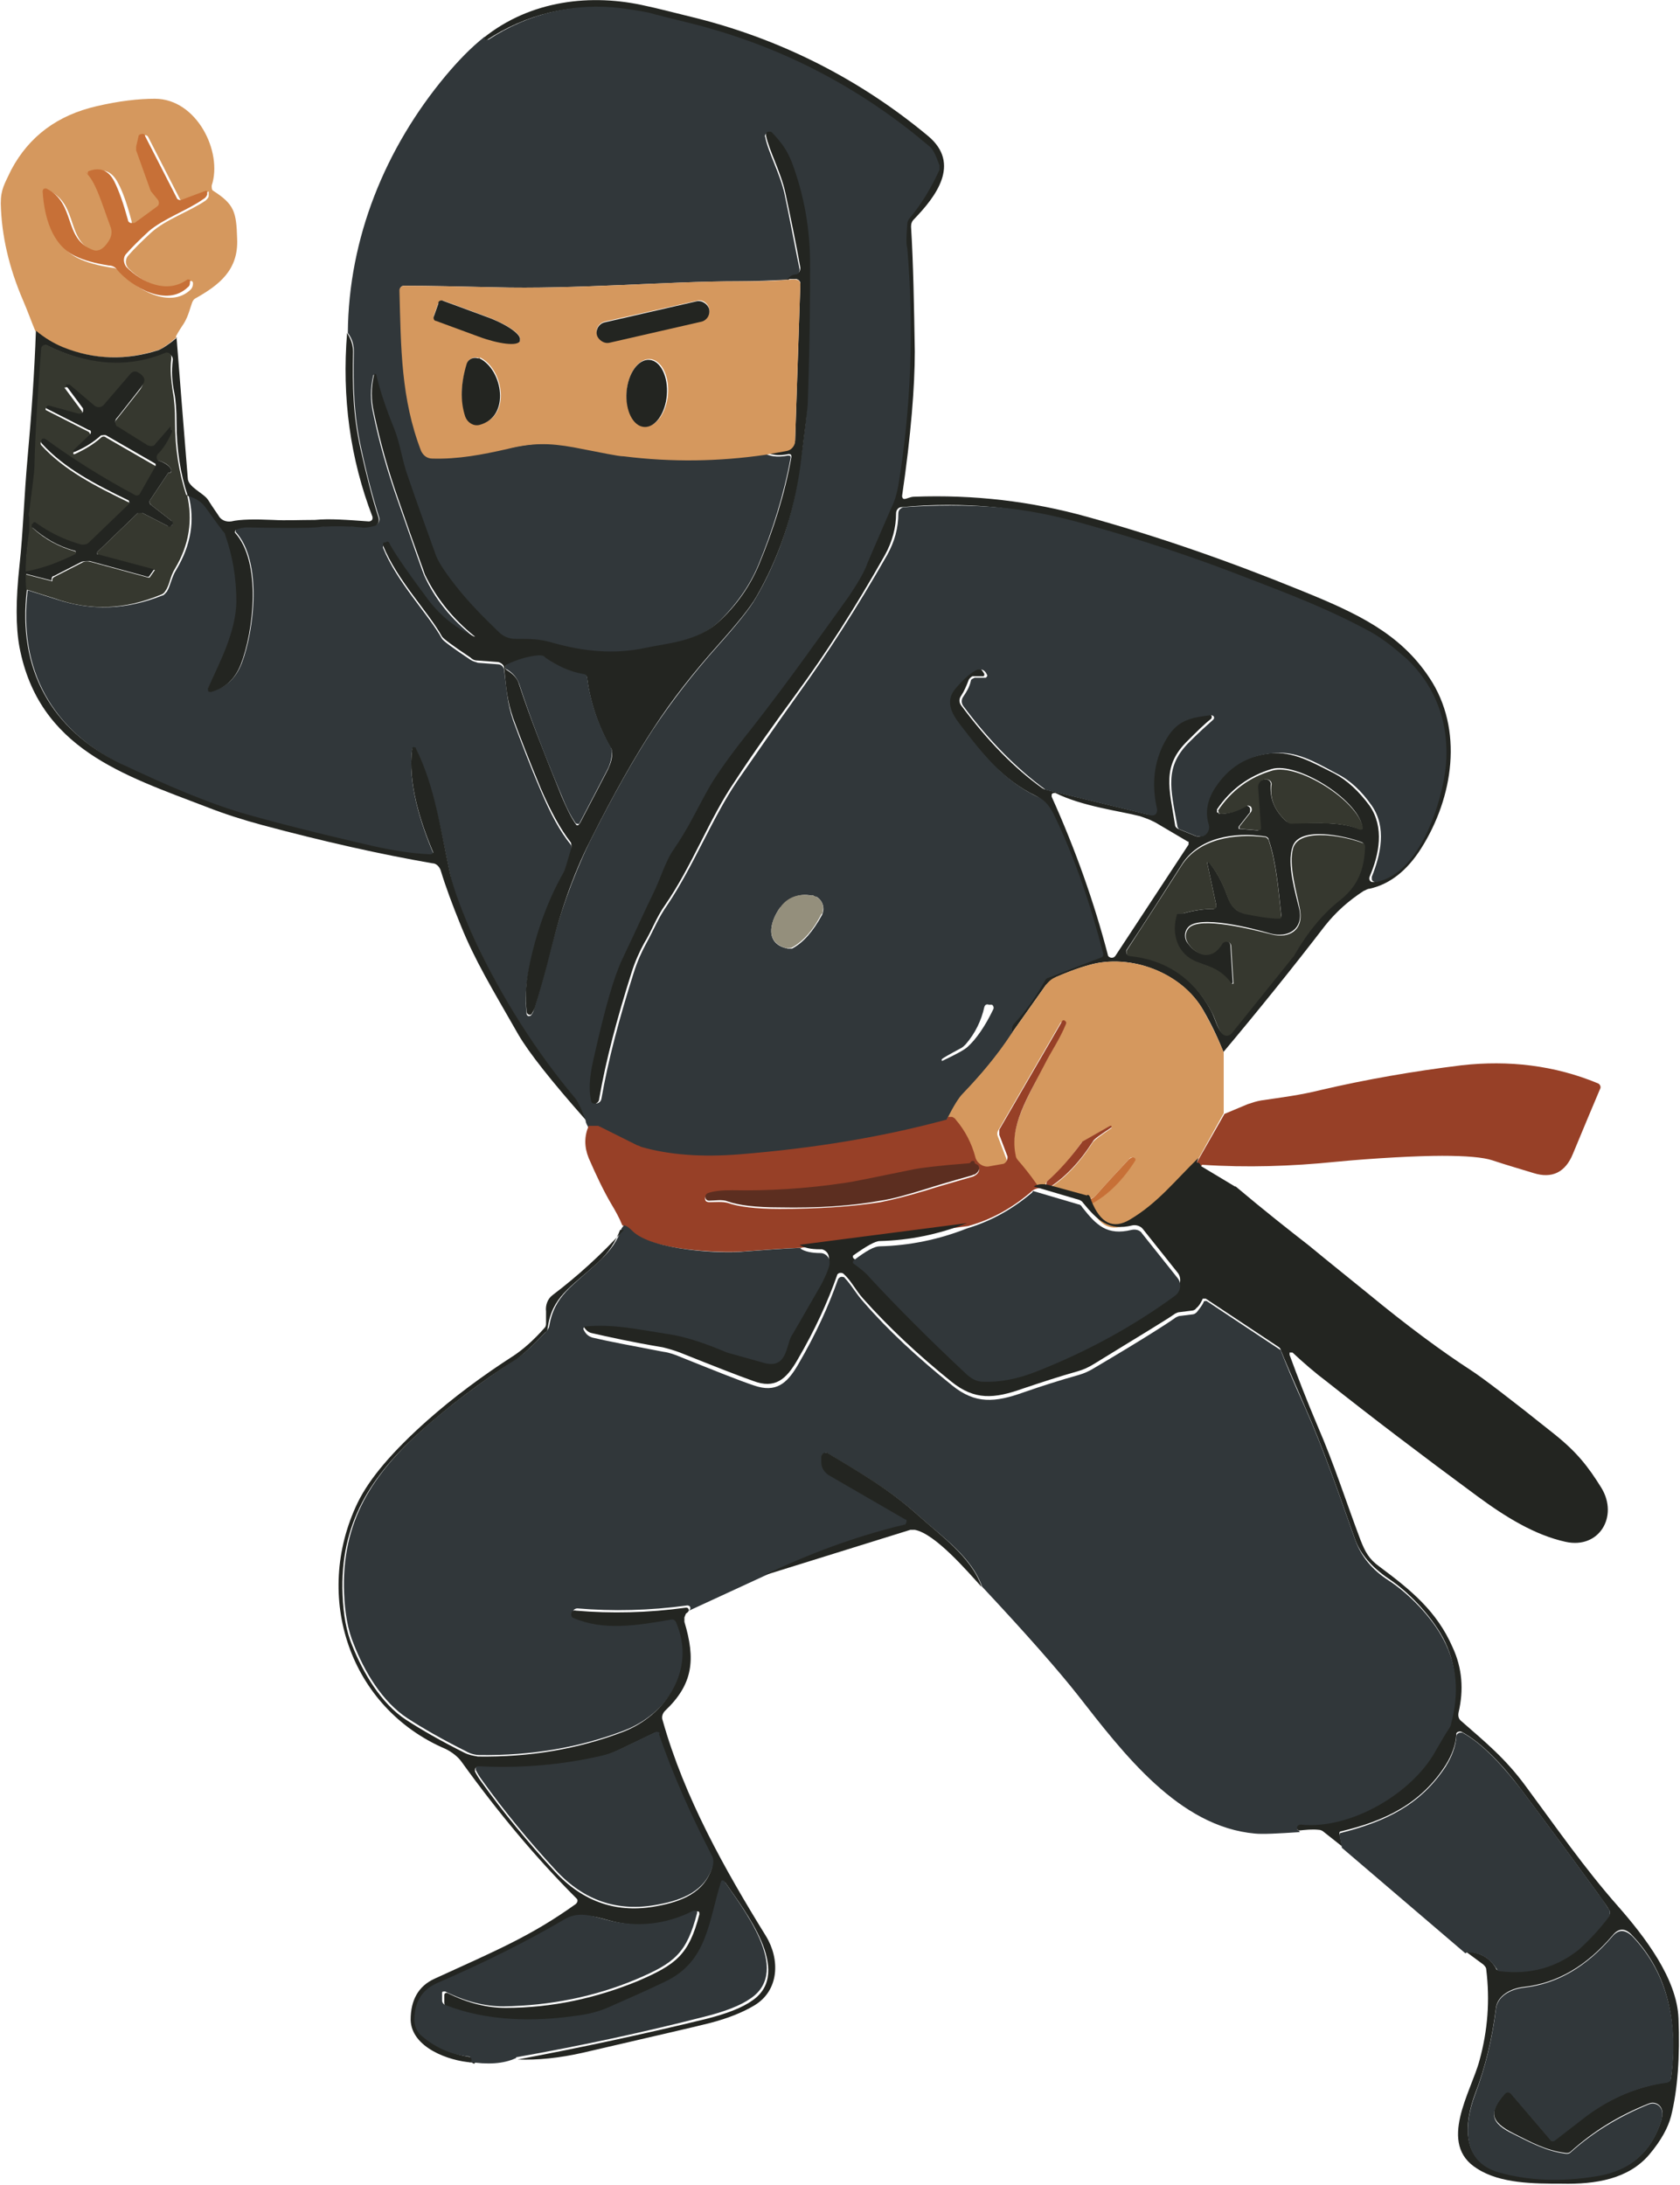
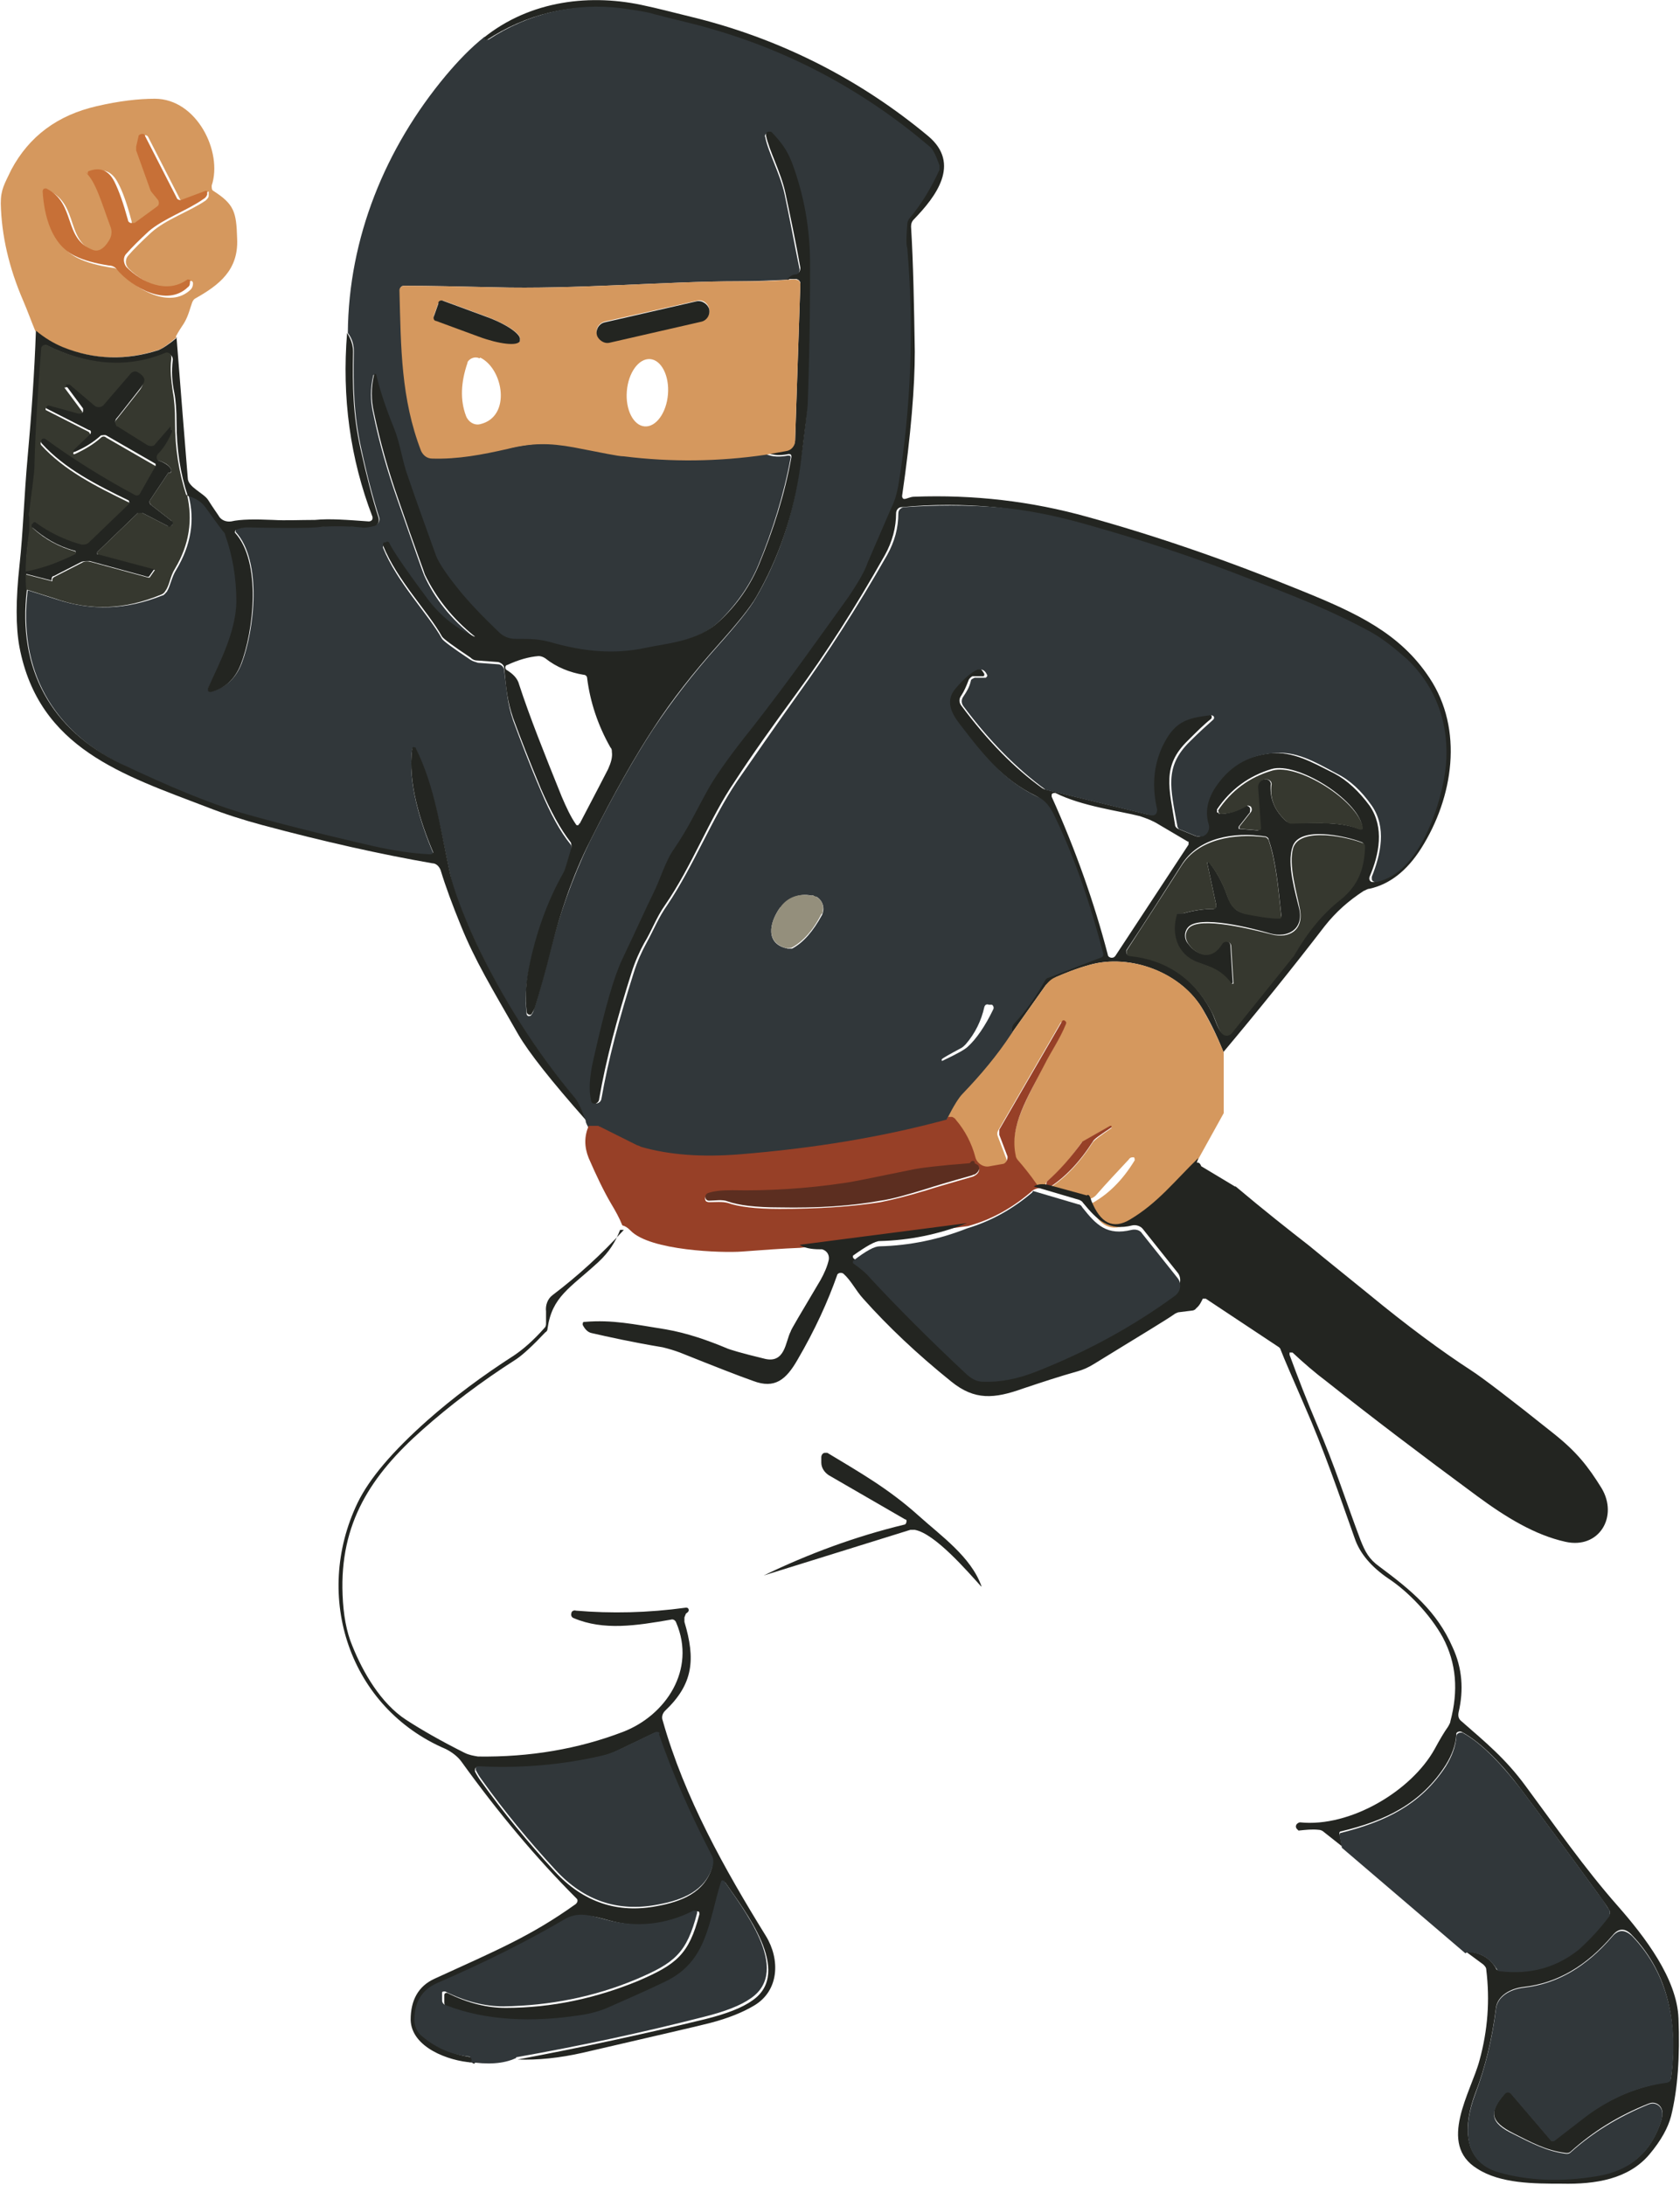
<svg xmlns="http://www.w3.org/2000/svg" id="_レイヤー_1" data-name="レイヤー_1" width="79.2mm" height="103mm" version="1.1" viewBox="0 0 224.4 292.1">
  <defs>
    <style>
      .st0 {
        fill: #974027;
      }

      .st1 {
        fill: #232521;
      }

      .st2 {
        fill: #d5985e;
      }

      .st3 {
        fill: #5c2e20;
      }

      .st4 {
        fill: #c77037;
      }

      .st5 {
        fill: #31373a;
      }

      .st6 {
        fill: #36382f;
      }

      .st7 {
        fill: #948f7c;
      }
    </style>
  </defs>
  <path class="st1" d="M163.5,140.7c-.8-2-1.7-3.9-2.7-5.6-2.9-5.1-9.8-7.7-15.3-6.1-1.8.5-3.2,1.1-4.4,1.6-.5.3-1,.7-1.4,1.1l-4.6,6.5c-.2-.3-.3-.6-.3-.9,0-.3.1-.5.4-.8,1.4-1.5,2.8-3.4,4-5.6.1-.2.3-.4.5-.4l7-2.7c.2,0,.3-.3.3-.5-1.7-6.6-3.9-12.8-6.5-18.4-.6-1.3-1.3-2.1-2.1-2.5-4.5-2.2-7.2-5.6-10.5-9.7-1.1-1.5-2.1-3.1-.7-4.8,1.1-1.3,2.1-2.1,3-2.6.1,0,.3,0,.4,0,.4,0,.6.3.9.8,0,.1,0,.2-.1.3,0,0,0,0,0,0h-1.5c-.2.1-.4.3-.5.5-.3.8-.6,1.5-1,2.1-.3.4-.3.9,0,1.3,3.5,4.7,7.1,8.4,10.9,11.1,0,0,.1,0,.2.1l14,3.4c.4,0,.7-.1.8-.5,0-.1,0-.2,0-.3-.7-3.1-.5-5.9.7-8.4,1.5-3.3,3.1-3.7,6.5-4.2.2,0,.4.1.4.3,0,.1,0,.2-.1.3-.9.7-1.9,1.7-3.1,2.9-3.5,3.4-2.5,6.3-1.7,11.3,0,.2.2.4.4.5l2.2.9c.6.3,1.4,0,1.6-.7.1-.3.1-.6,0-.8-.5-1.6-.2-3.2.8-4.8,1.8-2.8,4.3-4.3,7.7-4.7,3.1-.3,5.6,1.2,8.6,2.7,1.7.9,3.3,2.4,4.7,4.3,2,2.9,1.3,6.5,0,9.5-.1.3,0,.6.3.7,0,0,.2,0,.3,0,5.8-1.1,8.8-10.6,9.3-15.5.6-5.5-1.2-10.5-5.2-14.3-1.6-1.5-3.2-2.8-4.8-3.6-5.3-3-10.1-4.8-16.7-7.3-6.9-2.7-13.9-5-21-7-4.5-1.3-8.6-2-12.3-2.4-4.2-.4-8.4-.4-12.5,0-.4,0-.7.4-.7.8,0,1.9-.5,3.8-1.5,5.6-4,7.1-8,13.3-11.9,18.6-3,4.1-5.8,8-8.2,11.7-3.3,4.8-5.7,11.3-9.3,16.5-1.2,1.7-1.7,3.3-2.8,5.1-.6,1.1-1.2,2.4-1.7,4-1.9,6-3.4,11.6-4.3,16.8,0,.5-.6.8-1.1.7,0,0,0,0,0,0-.1,0-.2-.2-.3-.5-.4-1.9,0-4,.5-6.1,1.4-6.1,2.6-10.4,3.7-12.7,2-4.2,3.3-7.1,4-8.5,1.1-2.4,1.7-4.5,2.9-6.2,2-2.9,3.1-5.6,4.8-8.4,1-1.7,2.9-4.4,5.8-8,5-6.3,8.2-10.9,12.8-17.4,1.2-1.7,2.1-3.2,2.5-4.5.2-.5,1.3-3,3.2-7.4.4-.9.7-1.9.9-2.9,1.7-10.4,2.1-21,1.2-31.7,0-.7,0-1.8,0-3.3,0-.2.1-.4.2-.6,1.7-2,3-4.2,4.1-6.6,0-.2,0-.4,0-.6-.5-1.3-.9-2.2-1.3-2.5-8.6-7.4-18.4-12.6-29.4-15.8-1.9-.6-4.8-1.1-7.4-1.9-.9-.3-2.4-.5-4.4-.8-6.4-.8-12.5.7-17.8,4.2-.1,0-.3,0-.4,0,0,0,0,0,0-.1v-.2C70.8,0,79-.9,86.3.8c1,.2,3.4.8,7,1.7,11.3,2.9,21.7,8.2,30.7,15.7,4.4,3.7,1,8.1-1.9,11.1-.3.3-.4.6-.4,1,.3,4.9.4,10.5.5,16.7,0,4.6-.5,11.1-1.7,19.3,0,.2.1.4.3.4,0,0,0,0,0,0,.3,0,.8-.3,1.3-.3,8-.3,15.7.6,23.2,2.7,9.4,2.6,18.9,5.9,28.7,9.9,7.4,3,13.1,5.7,17,11.6,4.6,6.9,3.2,16-1.1,22.8-1.9,3-4.2,4.8-6.9,5.4-.3,0-.5.2-.8.3-2,1.3-3.7,2.8-5.2,4.7-4.3,5.6-8.9,11.3-13.6,16.9ZM162.9,108.8c1.1,0,2.2-.3,3.4-1,.3-.2.6,0,.7.2.1.2,0,.4,0,.6l-1.5,1.9c0,0,0,.2,0,.3,0,0,0,0,.1,0l2.4.2c.2,0,.3-.1.3-.3,0,0,0,0,0,0l-.4-5.5c0-.5.4-.9.9-1,0,0,0,0,0,0h.4c.3,0,.5.2.6.5,0,0,0,0,0,0-.2,2,.5,3.7,2.1,5.1.2.1.4.2.6.2,4,0,6.8-.1,9.1.8.1,0,.3,0,.4-.2,0,0,0-.1,0-.2-.7-3.6-8.7-8.6-12.1-7.6-3,.9-5.5,2.7-7.3,5.4,0,.1,0,.3,0,.4,0,0,0,0,.1,0ZM158.7,112.5l-3.9-2.3c-.8-.5-1.6-.8-2.5-1.1-2.7-.7-7.7-1.3-11.3-3.1-.2,0-.4,0-.5.2,0,.1,0,.2,0,.3,3.2,7.1,5.7,14.2,7.5,21.1,0,.3.4.5.7.4.1,0,.2-.1.3-.2l9.8-14.9c0-.2,0-.4,0-.4,0,0,0,0,0,0ZM157.5,122.1s0,0,.1,0c.2,0,.3,0,.5,0,1.4-.4,2.7-.6,4-.6.2,0,.4-.2.4-.4,0,0,0,0,0-.1l-1.2-5.6c0,0,0-.1.1-.2,0,0,0,0,.1,0,.9,1.1,1.8,2.6,2.5,4.6.5,1.3,1.1,2.1,2.4,2.3,1.6.3,3.1.6,4.5.6.2,0,.3-.1.3-.3,0,0,0,0,0,0-.4-3.7-.7-7.3-1.7-10.2,0-.2-.3-.4-.5-.4-4.1-.6-8.9.1-11.2,3.9-2.1,3.3-4.5,7.1-7.3,11.3-.1.2,0,.5.1.6,0,0,.1,0,.2,0,4.9.5,8.6,3,11,7.5.5.9.8,2.3,1.4,2.9.4.4.9.4,1.3,0,0,0,0,0,0,0l8.2-10.2c0,0,.1-.2.2-.3,1.8-3.1,3.8-5.5,6.1-7.3,2.5-2,3.2-4.3,3.3-7.1,0-.2-.1-.4-.3-.5-2-.8-8.4-2.3-9.3.6-.8,2.3.4,6.2.9,8.3.6,2.7-1.5,3.9-3.8,3.3-2.4-.7-9.7-2.6-11.1-.8-.5.6-.5,1.5,0,2.1,1.4,1.9,3.3,2,4.5,0,.2-.3.6-.4.9-.2.2.1.3.3.3.5l.3,4.9c0,0,0,.2-.2.2,0,0-.1,0-.1,0-1.4-1.9-2.4-2.1-4.6-2.9-2.8-1-3.7-3.8-2.7-6.5,0,0,0,0,.1,0,0,0,0,0,0,0Z" />
  <path class="st5" d="M135.2,138.2c-1.9,2.8-4.1,5.5-6.5,8-.5.5-1.2,1.6-2.1,3.3,0,.2,0,.4-.3.4-8.5,2.3-17.6,3.8-27.5,4.6-5.1.4-9.5,0-13.2-1-.2,0-.3-.1-.5-.2l-5-2.5s-.1,0-.2,0h-1.3c-.2-.4-.4-.7-.4-1-.5-1.4-1-2.4-1.4-2.9-5.3-6.3-9.8-13.5-13.3-20.9-1.8-3.9-3-6.9-3.4-9-1.4-6.4-2.1-11.5-4.6-16.9,0-.1-.2-.2-.4-.1,0,0-.1.1-.1.2-.6,4.4,1.1,9.8,2.8,13.8,0,.1,0,.3-.1.3,0,0,0,0-.1,0-2.5-.1-5.1-.5-7.7-1.1-7.4-1.7-13.3-3.2-17.8-4.5-4.4-1.3-9.7-3.4-15.9-6.5-9.3-4.5-13.9-12.7-12.6-23.3,1.3.4,2.5.8,3.8,1.2,4.8,1.6,9.4,1.4,14.2-.5.2,0,.4-.3.6-.5.5-.8.6-1.9,1.3-3,1.9-3.2,2.5-6.5,1.6-9.9,1.1.3,2,.8,2.5,1.7.7,1.1,1.5,2.1,2.2,3,.1.2.2.3.3.5,1,2.8,1.5,5.8,1.5,9,0,4-2.1,8-3.8,11.5,0,.2,0,.4.2.5,0,0,.2,0,.2,0,1.9-.5,3.2-1.7,4-3.7,1.7-4.4,2.8-13.7-.8-17.6,0-.1,0-.3,0-.4,0,0,0,0,.1,0,.8-.2,1.3-.3,1.4-.3,4.6,0,7.7,0,9.2,0,1.8-.1,3.8-.1,6.1,0,.4,0,1,0,1.8-.2.5-.1.7-.6.6-1,0,0,0,0,0,0-.8-2.5-1.6-5.5-2.4-9.2-1-4.5-1.1-8.3-1-13,0-.9-.2-1.7-.8-2.5.1-12.7,5-24.7,13.1-34.4,1.6-1.9,3.3-3.7,5.2-5.2v.2c0,.2.2.3.4.2,0,0,0,0,.1,0,5.3-3.5,11.5-5,17.8-4.2,2.1.3,3.5.5,4.4.8,2.6.7,5.4,1.3,7.4,1.9,10.9,3.1,20.7,8.4,29.4,15.8.4.3.8,1.1,1.3,2.5,0,.2,0,.4,0,.6-1.1,2.4-2.4,4.6-4.1,6.6-.1.2-.2.4-.2.6-.1,1.5-.2,2.6,0,3.3.9,10.8.5,21.3-1.2,31.7-.2,1-.4,1.9-.9,2.9-1.9,4.4-3,6.9-3.2,7.4-.4,1.2-1.3,2.7-2.5,4.5-4.6,6.4-7.9,11.1-12.8,17.4-2.9,3.6-4.8,6.3-5.8,8-1.6,2.8-2.8,5.5-4.8,8.4-1.2,1.7-1.7,3.8-2.9,6.2-.7,1.4-2,4.3-4,8.5-1.1,2.3-2.3,6.5-3.7,12.7-.5,2.1-.9,4.2-.5,6.1,0,.3.2.5.3.5.5.1,1-.1,1.1-.6,0,0,0,0,0,0,.9-5.2,2.4-10.8,4.3-16.8.5-1.6,1.1-2.9,1.7-4,1-1.8,1.6-3.4,2.8-5.1,3.5-5.2,6-11.6,9.3-16.5,2.5-3.6,5.2-7.5,8.2-11.7,3.9-5.4,7.9-11.6,11.9-18.6,1-1.8,1.5-3.6,1.5-5.6,0-.4.3-.7.7-.8,4.2-.3,8.4-.3,12.5,0,3.7.3,7.8,1.1,12.3,2.4,7.1,2,14.1,4.3,21,7,6.5,2.5,11.4,4.4,16.7,7.3,1.6.9,3.1,2.1,4.8,3.6,4,3.8,5.7,8.9,5.2,14.3-.5,4.9-3.5,14.4-9.3,15.5-.3,0-.6-.1-.6-.4,0,0,0-.2,0-.3,1.2-3,2-6.6,0-9.5-1.4-2-2.9-3.4-4.7-4.3-3-1.6-5.5-3.1-8.6-2.7-3.4.3-5.9,1.9-7.7,4.7-1,1.6-1.3,3.2-.8,4.8.2.7-.2,1.4-.8,1.6-.3,0-.6,0-.8,0l-2.2-.9c-.2,0-.4-.3-.4-.5-.9-5-1.8-7.9,1.7-11.3,1.2-1.2,2.2-2.1,3.1-2.9.1-.1.2-.3,0-.5,0,0-.2-.1-.3-.1-3.4.4-4.9.9-6.5,4.2-1.2,2.6-1.4,5.4-.7,8.4,0,.4-.1.7-.5.8-.1,0-.2,0-.3,0l-14-3.4c0,0-.2,0-.2-.1-3.7-2.7-7.4-6.4-10.9-11.1-.3-.4-.3-.9,0-1.3.4-.6.8-1.2,1-2.1,0-.2.3-.3.5-.4h1.5c.1-.1.2-.2.2-.3,0,0,0,0,0,0-.2-.5-.5-.8-.9-.8-.2,0-.3,0-.4,0-.9.4-1.9,1.3-3,2.6-1.4,1.7-.4,3.4.7,4.8,3.2,4.2,6,7.6,10.5,9.7.8.4,1.5,1.2,2.1,2.5,2.7,5.6,4.8,11.8,6.5,18.4,0,.2,0,.4-.3.5l-7,2.7c-.2,0-.4.2-.5.4-1.3,2.3-2.6,4.1-4,5.6-.3.3-.4.6-.4.8,0,.3,0,.6.3.9ZM105.2,37.4c-2.2.1-4.4.2-6.6.2-9.4,0-21.9,1.1-32.6.8-4.6-.1-8.6-.2-12.1-.2-.3,0-.5.2-.5.5,0,0,0,0,0,0,.2,7.7.2,14.5,2.9,21.5.2.6.8,1,1.5,1,3.4,0,6.7-.6,10.1-1.3,3.2-.7,5.6-.8,8.8-.2,3.7.7,5.9,1.1,6.7,1.2,6.3.8,12.6.7,18.9-.2.9.4,1.9.4,2.9.2.2,0,.4,0,.4.2,0,0,0,0,0,.1-.9,4.9-2.4,9.7-4.3,14.3-1.2,2.9-3.1,5.5-5.4,7.7-2.9,2.7-7,2.9-9.8,3.5-4.3,1-8.3.5-12.5-.7-1.7-.5-2.8-.4-4.9-.5-.8,0-1.6-.3-2.2-.9-2.2-2.2-4-4.1-5.3-5.6-1.7-2-2.7-3.6-3.1-4.6-1.2-3.1-2.4-6.7-3.8-10.7-.7-2-1-4.3-1.8-6.3-1.1-2.7-1.9-5.1-2.4-7.2,0,0-.1-.2-.2-.1,0,0-.1,0-.1.1-.4,1.7-.4,3.4,0,5.1.8,3.9,1.9,7.7,3.2,11.4,2.3,6.6,3.5,10,3.6,10.2,1.4,3.1,3.6,5.9,6.7,8.3,0,0,0,0,0,.1,0,0,0,0,0,0-2.6-1.2-4.8-3-6.5-5.4-2.8-3.9-4.5-6.3-4.9-7.2,0-.1-.2-.2-.4-.1,0,0,0,0,0,0h-.2c-.2.2-.2.4-.2.6,1.9,4.7,6,8.8,7.9,12.2.2.3,1.4,1.2,3.8,2.8.3.2.7.3,1,.4l2.7.2c.4,0,.8.4.8.8.4,3,.4,4.3,1.2,6.7,1,2.7,2.2,5.9,3.7,9.4,1.3,3.1,2.6,5.5,4,7.2.1.2.2.4.1.7-.6,2-1,3.1-1.1,3.4-2.1,3.9-3.7,8.2-4.6,12.7-.4,2-.5,4-.3,5.8,0,.2.2.4.4.3,0,0,.2,0,.2-.1.2-.2.3-.5.4-.8.5-1.6,1.3-4.4,2.3-8.3,1-4,2.8-9.2,5.1-14,3.1-6.2,6-11.3,8.5-15.1,2.4-3.6,5.3-7.4,8.7-11.2,2.5-2.8,4.2-4.9,5-6.3,2.9-4.9,5-10.9,5.9-17.5.7-4.8,1-7.7,1-8.7.2-8.7.3-14.8.3-18.3,0-4.7-.8-9.3-2.4-13.5-.7-1.8-1.4-2.7-2.7-4.1-.2-.2-.5-.2-.7,0-.1.1-.2.3-.1.4.4,2.1,2,4.9,2.6,7.7.7,3.3,1.3,6.6,2,10,0,.4-.2.8-.6.9,0,0,0,0,0,0-.3,0-.6.2-1,.6ZM104.2,121.3c-1.5,2.1-2,4.9,1,5.5.2,0,.4,0,.6,0,1.5-.8,2.8-2.3,4-4.5.4-.9.1-1.9-.7-2.4-.2,0-.3-.1-.5-.2h-.3c-1.5-.3-3.1.3-4,1.6ZM125.9,141.8c1.9-.9,3-1.5,3.4-1.9,1.1-1,2.3-2.7,3.4-5,.1-.2,0-.5-.2-.6,0,0,0,0-.1,0h-.3c-.3-.1-.5,0-.6.3-.4,1.8-1.2,3.5-2.5,5-.2.2-.4.4-.6.5-1.5.8-2.4,1.3-2.6,1.5,0,0,0,.1,0,.2,0,0,0,0,.1,0Z" />
  <path class="st2" d="M23.5,45.1c-1.2,1-2,1.6-2.5,1.7-4.3,1.4-8.6,1.3-12.8-.4-1.2-.5-2.4-1.2-3.6-2.2-.5-1.2-1-2.6-1.6-4C1.1,35.8.1,31.5,0,27.2c0-1.9.5-2.6,1.4-4.5,2.4-4.5,6.2-7.3,11.4-8.5,3-.7,5.6-1,7.8-1,5.6,0,9.1,7.1,7.6,11.6,0,.3,0,.6.2.7,2.8,1.8,3.1,2.8,3.2,6.4.2,4.2-2.4,6.2-5.6,8-.2.1-.3.3-.4.5-.3.8-.5,1.8-1.1,2.8-.4.6-.8,1.2-1.1,1.8ZM11.7,23.3c1.3,1.2,2.2,4.2,3.4,7.4.2.6.1,1.2-.2,1.7-.7,1.1-1.5,1.5-2.2,1.3-4.1-1.5-2.2-6.2-6.2-8.2-.2,0-.4,0-.5.2,0,0,0,.1,0,.2.2,3.3,1.2,7.1,4.3,8.6,1.2.6,2.7,1,4.6,1.3.4,0,.7.2,1,.5,2.1,2.3,6.7,5.1,9.5,2.4.2-.2.3-.5.3-.8h0c0-.3-.2-.4-.4-.3,0,0,0,0-.1,0-2.7,1.9-6.1.3-8.1-1.7-.5-.5-.5-1.3,0-1.8.7-.8,1.7-1.8,3-3,2-1.8,5.1-2.8,7.3-4.3.2-.2.4-.4.4-.6v-.4c0,0,0-.2,0-.2,0,0,0,0,0,0l-3.2,1.2c-.3.1-.6,0-.7-.3l-4.2-8.2c-.1-.2-.4-.3-.7-.2-.1,0-.2.2-.3.3l-.3,1.3c0,.2,0,.3,0,.5l1.9,5.3c0,0,0,.2.1.2l.9,1.1c.2.3.2.7,0,.9,0,0,0,0,0,0l-3,2.2c-.2.2-.6.1-.8-.1,0,0,0-.1,0-.2-.6-2.3-1.2-4-1.8-5.1-.8-1.6-2-2.1-3.5-1.4-.1,0-.2.2-.1.3,0,0,0,0,0,0Z" />
  <path class="st1" d="M102.2,60.7l2.8-.5c.7-.1,1.2-.7,1.2-1.4l.7-20.9c0-.3-.2-.5-.5-.6-.4,0-.8,0-1.2,0,.3-.4.7-.6,1-.6.4,0,.7-.4.7-.9,0,0,0,0,0,0-.6-3.4-1.3-6.7-2-10-.6-2.8-2.2-5.7-2.6-7.7,0-.3.1-.5.4-.5.2,0,.3,0,.4.1,1.3,1.4,2,2.3,2.7,4.1,1.6,4.3,2.4,8.8,2.4,13.5,0,3.5,0,9.6-.3,18.3,0,1-.4,3.9-1,8.7-.9,6.6-3,12.5-5.9,17.5-.8,1.4-2.5,3.5-5,6.3-3.4,3.8-6.3,7.5-8.7,11.2-2.5,3.8-5.4,8.9-8.5,15.1-2.4,4.7-4.1,10-5.1,14-1,4-1.8,6.7-2.3,8.3-.1.3-.3.6-.4.8-.1.2-.4.2-.6,0,0,0-.1-.2-.1-.3-.2-1.9-.1-3.8.3-5.8.9-4.5,2.4-8.8,4.6-12.7.2-.3.5-1.4,1.1-3.4,0-.2,0-.5-.1-.7-1.4-1.8-2.7-4.2-4-7.2-1.5-3.6-2.7-6.7-3.7-9.4-.8-2.4-.9-3.7-1.2-6.7,0-.4-.4-.7-.8-.8l-2.7-.2c-.4,0-.7-.1-1-.4-2.4-1.6-3.6-2.5-3.8-2.8-1.9-3.4-6-7.5-7.9-12.2,0-.2,0-.4.2-.4h.2c.1-.2.3-.1.4,0,0,0,0,0,0,0,.4.9,2,3.3,4.9,7.2,1.7,2.4,3.9,4.2,6.5,5.4,0,0,0,0,.1,0,0,0,0,0,0,0-3-2.4-5.2-5.2-6.7-8.3,0-.1-1.3-3.5-3.6-10.2-1.3-3.7-2.4-7.6-3.2-11.4-.4-1.7-.4-3.4,0-5.1,0,0,.1-.2.2-.1,0,0,.1,0,.1.1.5,2.1,1.3,4.5,2.4,7.2.8,2,1.1,4.4,1.8,6.3,1.4,4.1,2.7,7.6,3.8,10.7.4,1,1.4,2.5,3.1,4.6,1.3,1.6,3.1,3.5,5.3,5.6.6.6,1.4.9,2.2.9,2.1,0,3.2,0,4.9.5,4.3,1.2,8.3,1.6,12.5.7,2.7-.6,6.9-.8,9.8-3.5,2.4-2.2,4.2-4.8,5.4-7.7,1.9-4.6,3.4-9.3,4.3-14.3,0-.2,0-.4-.3-.4,0,0,0,0-.1,0-1,.2-2,.2-2.9-.2ZM77.4,110.1c2.2-4.2,3.5-6.7,3.8-7.3.4-.9.6-1.6.5-2.3,0-.2,0-.4-.2-.6-1.7-3-2.7-6.1-3.1-9.2,0-.3-.2-.5-.5-.5-1.8-.3-3.6-1-5.1-2.2-.3-.2-.6-.3-.9-.3-1.3.1-2.7.5-4.2,1.2-.2,0-.3.3-.2.5,0,0,0,.1.2.2.8.5,1.4,1.1,1.6,1.9,1.4,4.3,3.4,9.3,5.7,15,.6,1.4,1.2,2.7,1.9,3.7,0,.1.3.2.4,0,0,0,0,0,0-.1Z" />
  <path class="st4" d="M11.7,23.3c-.1-.1-.1-.3,0-.4,0,0,0,0,0,0,1.5-.6,2.7-.2,3.5,1.4.6,1.2,1.2,2.9,1.8,5.1,0,.3.4.5.7.4,0,0,.1,0,.2,0l3-2.2c.3-.2.3-.6.1-.9,0,0,0,0,0,0l-.9-1.1c0,0-.1-.2-.1-.2l-1.9-5.3c0-.1,0-.3,0-.5l.3-1.3c0-.3.3-.4.6-.4.1,0,.3.1.3.3l4.2,8.2c.1.3.4.4.7.3l3.2-1.2c0,0,.2,0,.2.1,0,0,0,0,0,0v.4c-.1.3-.3.5-.5.6-2.1,1.5-5.3,2.6-7.3,4.3-1.3,1.2-2.3,2.2-3,3-.5.5-.4,1.3,0,1.8,2.1,2.1,5.4,3.6,8.1,1.7.1-.1.3,0,.4,0,0,0,0,0,0,.1h0c0,.4,0,.7-.3.9-2.8,2.7-7.5,0-9.5-2.4-.2-.3-.6-.5-1-.5-1.9-.3-3.4-.7-4.6-1.3-3.1-1.5-4.1-5.3-4.3-8.6,0-.2.1-.4.3-.4,0,0,.1,0,.2,0,4,2,2.2,6.7,6.2,8.2.7.3,1.5-.1,2.2-1.3.3-.5.4-1.1.2-1.7-1.2-3.2-2-6.2-3.4-7.4Z" />
  <path class="st2" d="M105.2,37.4c.4,0,.8-.1,1.2,0,.3,0,.5.3.5.6l-.7,20.9c0,.7-.5,1.3-1.2,1.4l-2.8.5c-6.2.9-12.5,1-18.9.2-.8,0-3-.5-6.7-1.2-3.3-.6-5.6-.6-8.8.2-3.5.8-6.7,1.4-10.1,1.3-.7,0-1.2-.4-1.5-1-2.7-7-2.7-13.8-2.9-21.5,0-.3.2-.5.5-.6,0,0,0,0,0,0,3.5,0,7.5.1,12.1.2,10.7.3,23.2-.8,32.6-.8,2.2,0,4.4,0,6.6-.2ZM94.7,41.2c-.2-.7-.9-1.2-1.6-1l-12.4,2.8c-.7.2-1.2.9-1,1.6h0c.2.8.9,1.3,1.6,1.1l12.4-2.8c.7-.2,1.2-.9,1-1.6h0ZM58.5,40.5l-.6,1.7c0,.3,0,.5.3.6l5.7,2.1c2.8,1,5.2,1.3,5.5.7,0,0,0,0,0,0v-.2c.3-.7-1.8-2.1-4.5-3.1l-5.7-2.1c-.3,0-.5,0-.6.3ZM64,47.9c-.6-.3-1.3,0-1.6.5,0,0,0,0,0,.1-.9,2.6-1,5-.2,7.1.3.8,1.1,1.3,1.9,1.1,4.2-1,3.1-7.4,0-8.9ZM86.8,48c-1.5-.1-2.9,1.8-3.1,4.3,0,0,0,0,0,0-.2,2.5.9,4.6,2.4,4.7,1.5.1,2.9-1.8,3.1-4.3,0,0,0,0,0,0,.2-2.5-.9-4.6-2.4-4.7Z" />
  <rect class="st1" x="79.5" y="41.6" width="15.4" height="2.8" rx="1.4" ry="1.4" transform="translate(-7.4 20.6) rotate(-12.9)" />
  <path class="st1" d="M58.5,40.5c0-.3.4-.4.6-.3l5.7,2.1c2.8,1,4.8,2.4,4.6,3.1v.2c-.3.7-2.8.4-5.5-.6h0s-5.7-2.1-5.7-2.1c-.3,0-.4-.4-.3-.6l.6-1.7Z" />
  <path class="st1" d="M23.5,45.1c.5,6.4,1,12.6,1.5,18.8,0,1.2,2.1,2,2.7,2.9.7,1.1,1.2,1.8,1.4,2.1.3.6,1,.9,1.7.8,1.3-.3,3.2-.3,5.6-.2,1.7.1,3.5,0,5.6,0,2-.2,4.4,0,7.2.2.3,0,.5-.2.5-.4,0,0,0-.1,0-.2-3-7.8-4.1-16-3.4-24.6.5.8.8,1.6.8,2.5-.1,4.7,0,8.5,1,13,.8,3.6,1.6,6.7,2.4,9.2.1.5,0,.9-.5,1.1,0,0,0,0,0,0-.8.2-1.4.3-1.8.2-2.2-.2-4.3-.2-6.1,0-1.5.1-4.6.1-9.2,0-.1,0-.6,0-1.4.3-.1,0-.2.2-.2.3,0,0,0,0,0,.1,3.6,3.9,2.5,13.2.8,17.6-.8,2-2.1,3.2-4,3.7-.2,0-.4,0-.4-.3,0,0,0-.2,0-.2,1.6-3.5,3.7-7.5,3.8-11.5,0-3.2-.5-6.2-1.5-9,0-.2-.2-.4-.3-.5-.7-.9-1.4-1.9-2.2-3-.6-.9-1.4-1.4-2.5-1.7-1-3-1.5-6.3-1.5-9.8,0-1.6-.1-3-.3-4-.3-1.4-.4-2.9-.2-4.4,0-.4-.2-.7-.6-.8-.1,0-.2,0-.4,0-5.3,2.2-10.7,1.4-15.8-1.1-.2-.1-.5,0-.7.2,0,0,0,.1,0,.2-.5,6.3-.8,11.6-.9,15.7,0,.9-.3,2.9-.7,6.1,0,.2,0,.5,0,.7v1.2c.1.2.1.5,0,.7-.5,2.6-.6,5.2-.4,7.8-1.3,10.7,3.3,18.8,12.6,23.3,6.3,3,11.6,5.2,15.9,6.5,4.5,1.3,10.4,2.8,17.8,4.5,2.7.6,5.2,1,7.7,1.1.1,0,.2-.1.3-.2,0,0,0,0,0-.1-1.7-4-3.4-9.3-2.8-13.8,0-.2.2-.3.3-.2,0,0,.2,0,.2.1,2.6,5.4,3.2,10.5,4.6,16.9.5,2.1,1.6,5.1,3.4,9,3.5,7.4,8,14.6,13.3,20.9.4.5.9,1.5,1.4,2.9-4.6-5.2-7.6-9-9-11.4-3.6-6.3-5.8-9.9-7.7-14.6-1.1-2.7-2-5.1-2.7-7.4-.2-.5-.6-.9-1.1-.9-6.9-1.2-14.5-2.9-22.7-5.1-2.6-.7-5.1-1.5-7.4-2.4-11.2-4.3-22.5-7.8-25.1-21.4-.5-2.7-.5-6.3,0-10.9.5-4.5.6-9.1,1.1-14.6.5-5.5.9-11.1,1.1-16.8,1.2,1,2.4,1.7,3.6,2.2,4.2,1.7,8.5,1.8,12.8.4.5-.2,1.3-.7,2.5-1.7Z" />
  <path class="st6" d="M24.9,66.1c.8,3.4.3,6.7-1.6,9.9-.7,1.1-.7,2.2-1.3,3-.1.2-.3.4-.6.5-4.8,2-9.4,2.2-14.2.5-1.3-.4-2.5-.8-3.8-1.2-.2-2.6,0-5.2.4-7.8,0-.2,0-.5,0-.7v-1.2c-.1-.2-.1-.5,0-.7.4-3.2.7-5.2.7-6.1.1-4.1.4-9.4.9-15.7,0-.3.3-.5.5-.5,0,0,.1,0,.2,0,5,2.5,10.5,3.3,15.8,1.1.4-.2.8,0,.9.4,0,.1,0,.2,0,.4-.2,1.5,0,2.9.2,4.4.2,1,.3,2.4.3,4,0,3.5.5,6.7,1.5,9.8ZM22.7,57.5l-2,2.3c-.3.3-.8.4-1.1.2l-4-2.5c-.4-.2-.5-.7-.3-1.1,0,0,0,0,0-.1.1-.1,1.1-1.4,3-3.8.5-.6.7-1,.7-1.3,0-.4-.3-.8-1-1.1-.3-.1-.6,0-.8.2l-3.7,4.3c-.3.3-.8.4-1.2,0l-3.3-2.8c0,0-.2-.1-.3,0h-.2s0,0,0,0c0,0,0,0,0,0l2.3,3.1c.2.2.1.5-.1.7-.1,0-.3.1-.4,0l-4-1.1c-.1,0-.2,0-.3.1,0,0,0,0,0,0v.2c0,0,0,0,0,0l5.7,2.9c.2.1.3.4.2.6,0,0,0,0,0,.1l-2.2,2.1c0,0,0,.2,0,.2,0,0,.1,0,.2,0,1.3-.6,2.5-1.3,3.5-2.2.2-.2.5-.2.7,0l6.6,3.8c.1,0,.1.2,0,.3l-2.1,3.7c-.1.2-.4.3-.6.2-4.3-2.3-8.3-4.8-12-7.5-.2-.1-.4,0-.6,0-.1.2-.1.4,0,.5,3.1,3.4,7.3,5.5,11.6,7.6.2,0,.2.3.2.5,0,0,0,0,0,0l-5.3,5.1c-.3.3-.6.4-1,.3-2.2-.6-4.3-1.6-6.2-3,0,0-.2,0-.3,0h-.1c-.1.3-.1.5,0,.6,1.6,1.5,3.5,2.5,5.6,3.1.1,0,.2.2.2.3,0,0,0,.1-.1.2-2.1,1.2-4.3,2-6.6,2.3,0,0-.2,0-.1.2,0,0,0,.1.1.1l3.5.9s0,0,0,0c0,0,0,0,0,0,0-.1,0-.2,0-.2,0-.2.1-.3.3-.4l3.7-1.9c.3-.2.7-.2,1.1-.1l7.7,2.1c0,0,.2,0,.2,0l.7-1s0,0,0,0c0,0,0,0,0,0l-7.5-2c-.1,0-.2-.2-.2-.3,0,0,0,0,0-.1l5.4-5.2c.2-.2.4-.2.7,0l3.3,1.7c.2.1.5,0,.6-.1s0-.5-.1-.6h0l-2.7-2.1c-.2-.2-.3-.5-.1-.7l2.4-3.6s0,0,0,0c0,0,.1,0,.2,0,.2,0,.2-.2.2-.4-.2-.5-.7-.9-1.6-1.2-.3,0-.5-.4-.4-.7,0,0,0-.2.1-.2.8-.8,1.4-1.7,1.9-3,0,0,0-.2,0-.2,0,0-.1,0-.2,0Z" />
-   <path class="st1" d="M64,47.9c3.1,1.5,4.2,7.8,0,8.9-.8.2-1.6-.3-1.9-1.1-.7-2.1-.6-4.5.2-7.1.2-.6.9-.9,1.5-.7,0,0,0,0,.1,0Z" />
-   <ellipse class="st1" cx="86.4" cy="52.5" rx="4.5" ry="2.7" transform="translate(27.1 134.5) rotate(-85.4)" />
  <path class="st1" d="M22.7,57.5c0,0,.2,0,.2,0,0,0,0,.1,0,.2-.5,1.2-1.1,2.2-1.9,3-.2.2-.2.6,0,.8,0,0,.1.1.2.1.8.3,1.4.7,1.6,1.2,0,.2,0,.3-.2.4,0,0,0,0-.2,0,0,0,0,0,0,0l-2.4,3.6c-.2.2-.1.6.1.7l2.7,2.1c.2.1.3.4.1.6s-.4.3-.6.1h0l-3.3-1.7c-.2-.1-.5,0-.7,0l-5.4,5.2c0,0,0,.2,0,.3,0,0,0,0,.1,0l7.5,2s0,0,0,0c0,0,0,0,0,0l-.7,1c0,0-.1,0-.2,0l-7.7-2.1c-.4,0-.8,0-1.1.1l-3.7,1.9c-.2,0-.3.2-.3.4,0,0,0,0,0,.2,0,0,0,0,0,0,0,0,0,0,0,0l-3.5-.9c0,0-.1-.1-.1-.2,0,0,0-.1.1-.1,2.2-.4,4.4-1.2,6.6-2.3.1,0,.2-.2.1-.4,0,0,0-.1-.2-.1-2.2-.6-4-1.7-5.6-3.1-.1-.1-.1-.3,0-.5h.1c0-.2.2-.2.3-.2,1.9,1.4,4,2.4,6.2,3,.4,0,.7,0,1-.3l5.3-5.1c.1-.1.1-.4,0-.5,0,0,0,0,0,0-4.3-2.1-8.5-4.2-11.6-7.6-.2-.2-.1-.4,0-.6.1-.1.4-.1.5,0,3.7,2.7,7.7,5.2,12,7.5.2.1.5,0,.6-.2l2.1-3.7c0-.1,0-.2,0-.3l-6.6-3.8c-.2-.1-.5,0-.7,0-1,.9-2.1,1.6-3.5,2.2,0,0-.2,0-.2,0,0,0,0-.1,0-.2l2.2-2.1c.2-.2.2-.5,0-.6,0,0,0,0-.1,0l-5.7-2.9s0,0,0,0v-.2c0-.1.2-.2.3-.2,0,0,0,0,0,0l4,1.1c.3,0,.5,0,.6-.3,0-.1,0-.3,0-.4l-2.3-3.1s0,0,0-.1c0,0,0,0,0,0h.2c.1,0,.2,0,.3,0l3.3,2.8c.3.3.9.3,1.2,0l3.7-4.3c.2-.2.5-.3.8-.2.6.3,1,.7,1,1.1,0,.3-.2.7-.7,1.3-1.9,2.4-2.8,3.6-3,3.8-.3.3-.2.8,0,1.1,0,0,0,0,.1,0l4,2.5c.4.2.9.2,1.1-.2l2-2.3Z" />
-   <path class="st5" d="M76.9,110.1c-.7-1-1.3-2.2-1.9-3.7-2.4-5.7-4.3-10.7-5.7-15-.3-.8-.8-1.4-1.6-1.9-.2,0-.3-.3-.2-.5,0,0,.1-.1.2-.2,1.5-.7,2.9-1.1,4.2-1.2.3,0,.7,0,.9.3,1.6,1.1,3.3,1.9,5.1,2.2.3,0,.5.3.5.5.4,3.1,1.4,6.2,3.1,9.2.1.2.2.4.2.6,0,.7-.1,1.4-.5,2.3-.3.6-1.6,3.1-3.8,7.3,0,.1-.2.2-.4.1,0,0,0,0-.1,0Z" />
  <path class="st6" d="M162.7,108.4c1.8-2.7,4.2-4.5,7.3-5.4,3.4-1,11.4,4,12.1,7.6,0,.2,0,.3-.2.3,0,0-.1,0-.2,0-2.3-1-5.1-.9-9.1-.8-.2,0-.4,0-.6-.2-1.6-1.4-2.4-3-2.1-5.1,0-.3-.2-.5-.5-.6,0,0,0,0,0,0h-.4c-.5,0-.9.5-.9,1,0,0,0,0,0,0l.4,5.5c0,.2-.1.3-.3.3,0,0,0,0,0,0l-2.4-.2c-.1,0-.2,0-.2-.2,0,0,0,0,0-.1l1.5-1.9c.2-.2.2-.6,0-.8-.2-.1-.4-.2-.6,0-1.2.7-2.3,1-3.4,1-.2,0-.3-.1-.3-.3,0,0,0-.1,0-.1Z" />
  <path class="st6" d="M157.3,122.1c-.9,2.7,0,5.5,2.7,6.5,2.2.8,3.2,1.1,4.6,2.9,0,0,.2,0,.2,0,0,0,0,0,0-.1l-.3-4.9c0-.4-.3-.6-.7-.6-.2,0-.4.1-.5.3-1.2,2-3.1,1.9-4.5,0-.5-.7-.5-1.5,0-2.1,1.4-1.7,8.7.2,11.1.8,2.3.6,4.3-.5,3.8-3.3-.4-2.2-1.6-6-.9-8.3,1-2.8,7.3-1.4,9.3-.6.2,0,.3.3.3.5-.1,2.8-.8,5.1-3.3,7.1-2.3,1.8-4.3,4.2-6.1,7.3,0,0-.1.2-.2.3l-8.2,10.2c-.3.4-.9.5-1.3.1,0,0,0,0,0,0-.6-.6-.9-2-1.4-2.9-2.4-4.5-6.1-7-11-7.5-.2,0-.4-.2-.4-.5,0,0,0-.1,0-.2,2.8-4.3,5.2-8,7.3-11.3,2.3-3.7,7.2-4.4,11.2-3.9.2,0,.4.2.5.4,1,2.9,1.3,6.5,1.7,10.2,0,.2,0,.3-.3.3,0,0,0,0,0,0-1.4,0-2.9-.3-4.5-.6-1.3-.3-2-1.1-2.4-2.3-.7-2-1.6-3.6-2.5-4.6,0,0-.1,0-.2,0,0,0,0,0,0,.1l1.2,5.6c0,.2,0,.5-.3.5,0,0,0,0-.1,0-1.3,0-2.7.2-4,.6-.2,0-.3,0-.5,0,0,0,0,0-.1,0,0,0-.1,0-.2,0,0,0,0,0,0,0Z" />
  <path class="st7" d="M105.2,126.8c-3-.7-2.5-3.4-1-5.5.9-1.3,2.4-1.9,4-1.6h.3c1,.2,1.6,1.1,1.4,2,0,.2,0,.4-.2.5-1.1,2.2-2.5,3.7-4,4.5-.2,0-.4.1-.6,0Z" />
  <path class="st2" d="M163.5,140.7v8.1s-3.6,6.5-3.6,6.5c-3.1,3-5.4,6-9.1,8.2-2.2,1.3-4,.5-5.2-2.5,2.3-1.2,4.3-3.1,6-5.9,0-.1,0-.3-.1-.4,0,0,0,0-.1,0-.2,0-.4,0-.6.3-1.5,1.6-3,3.2-4.4,4.8-.3.3-.7.5-1.4.6l-5.1-1.4c2.3-1.4,4.3-3.5,6.1-6.3.2-.3,1-.9,2.5-1.9,0,0,0,0,0,0v-.2c-.1,0-.2-.1-.3,0,0,0,0,0,0,0l-3.7,2.1s0,0,0,0c-1.5,2.2-3,3.9-4.7,5.3,0,0-.1.2-.1.3,0,.1,0,.2-.2.3-.5.2-.8,0-1.1-.2-1-1.3-1.8-2.4-2.5-3.2-.2-.2-.3-.4-.3-.6-.8-4,1.7-7.8,3.8-12.1.9-1.8,2.1-3.5,2.9-5.5,0-.2,0-.3-.2-.4-.1,0-.3,0-.4.1l-8.4,14.5c-.1.2-.1.5,0,.7l1.1,2.9c.2.4,0,.9-.5,1,0,0,0,0-.1,0l-1.7.3c-.9.2-1.7-.4-1.9-1.2-.5-2-1.4-3.7-2.6-5-.1-.2-.3-.2-.5-.3h-.6c.9-1.8,1.6-2.9,2.1-3.4,2.4-2.5,4.6-5.1,6.5-8l4.6-6.5c.4-.5.8-.9,1.4-1.1,1.1-.5,2.6-1.1,4.4-1.6,5.5-1.6,12.5,1,15.3,6.1,1,1.8,1.9,3.6,2.7,5.6Z" />
  <path class="st0" d="M140,158.9c-.9-.2-1.5-.1-2,.2-2.5,2.2-5.4,3.9-8.7,4.8l-22.4,2.9c-2.5.1-5.1.3-7.8.5-2.6.2-12.3-.1-14.9-2.8-.4-.4-.7-.6-1.1-.7-.4-1-.9-1.9-1.5-2.9-1-1.7-2-3.8-3-6.1-.6-1.5-.6-2.9,0-4.3h1.3c0,0,.1.1.2.1l5,2.5c.1,0,.3.1.5.2,3.8,1.1,8.2,1.4,13.2,1,9.9-.8,19-2.3,27.5-4.6.2,0,.3-.2.3-.4h.6c.2.1.4.2.5.4,1.2,1.4,2.1,3.1,2.6,5,.2.8,1.1,1.4,1.9,1.2l1.7-.3c.4,0,.7-.5.7-.9,0,0,0,0,0-.1l-1.1-2.9c0-.2,0-.5,0-.7l8.4-14.5c0-.1.3-.2.4,0,.1,0,.2.2.1.4-.8,2-2,3.7-2.9,5.5-2.2,4.3-4.7,8.1-3.8,12.1,0,.2.2.5.3.6.7.8,1.6,1.9,2.5,3.2.2.3.6.4,1.1.2.1,0,.2-.1.2-.3,0-.1,0-.2.1-.3,1.6-1.4,3.2-3.2,4.7-5.3,0,0,0,0,0,0l3.7-2.1c0,0,.2,0,.2,0,0,0,0,0,0,0v.2c.1,0,0,0,0,0-1.5,1-2.4,1.6-2.5,1.9-1.8,2.8-3.8,4.9-6.1,6.3ZM129.7,155.6c-.1.1-.2.2-.3.2-3.9.3-6.5.6-7.8.9-4.9,1-7.8,1.6-8.6,1.7-5.3.8-10.3,1.1-15.2,1-1.4,0-2.5,0-3.3.4-.3,0-.4.4-.3.6,0,.2.3.3.5.3.8,0,1.8-.1,2.5.1,1.4.5,3.7.8,6.9.8,5.2,0,9.7-.3,13.5-.9,1.5-.3,3.6-.8,6.2-1.6.9-.3,3-.9,6.1-1.8.6-.2,1-.7.9-1.1,0,0,0-.2,0-.2,0,0-.2-.2-.5-.3-.2,0-.4,0-.5,0Z" />
-   <path class="st0" d="M160.5,155.9c-.2-.4-.4-.5-.6-.5l3.7-6.5,3.1-1.3c.6-.2,1.2-.4,1.8-.5,2.7-.4,5.2-.7,8-1.4,6-1.4,12.3-2.5,18.8-3.3,6.3-.7,12.4,0,18.2,2.4.3.1.5.5.3.8,0,0,0,0,0,0-.9,2.1-2.1,5-3.6,8.6-1,2.5-2.8,3.4-5.3,2.6-1.6-.5-3.4-1-5.5-1.7-1.2-.4-3.5-.6-6.7-.6-3.2,0-9,.3-14.2.8-5.9.6-11.9.8-17.9.4Z" />
-   <path class="st4" d="M145.6,161.1c-.2-.7-.4-.9-.6-.7.7,0,1.1-.3,1.4-.6,1.4-1.6,2.9-3.2,4.4-4.8.2-.2.4-.3.6-.3.2,0,.3.2.3.3,0,0,0,0,0,.1-1.7,2.7-3.7,4.7-6,5.9Z" />
+   <path class="st4" d="M145.6,161.1Z" />
  <path class="st3" d="M130.2,155.5c.2.1.4.2.5.3.3.4,0,.9-.5,1.2,0,0-.2,0-.3.1-3.2.9-5.2,1.5-6.1,1.8-2.6.8-4.7,1.4-6.2,1.6-3.8.7-8.3,1-13.5.9-3.2,0-5.5-.3-6.9-.8-.7-.3-1.8-.1-2.5-.1-.3,0-.5-.2-.5-.5,0-.2.1-.4.3-.5.8-.3,1.9-.4,3.3-.4,4.8.1,9.9-.2,15.2-1,.8-.1,3.7-.7,8.6-1.7,1.3-.3,4-.6,7.8-.9.1,0,.2,0,.3-.2.1-.1.3-.2.5,0Z" />
  <path class="st1" d="M159.9,155.4c.2,0,.4,0,.6.5l4.5,2.7s0,0,.1,0c3.8,3.2,7.1,5.8,9.8,7.9.1.1,2.8,2.3,8,6.5,5.1,4.2,9.7,7.6,13.7,10.2,1.4.9,5.1,3.7,11.1,8.5,3,2.4,4.5,4.3,6.3,7.2,2.3,3.8-.3,8.2-4.8,7.2-4.1-.9-8-3.3-11.8-6.1-7.6-5.6-14.3-10.7-20.1-15.3-1.6-1.2-3.1-2.5-4.6-3.9-.1,0-.3,0-.4,0,0,0,0,.2,0,.3,1.1,3,2.3,6.1,3.7,9.4,2.3,5.3,3.8,10.1,5.8,15.4.6,1.5,1.1,2.5,2.5,3.5,4.3,3.2,7.7,6,9.8,10.8,1.3,2.8,1.5,5.7.8,8.7-.1.5,0,.9.4,1.2,3.2,2.8,5.9,5,8.6,8.7,4,5.4,7.8,10.9,12.3,16,3.6,4.1,7.9,9.7,8.1,15,.2,5.1-.1,9.5-1,13.1-.4,1.5-1.3,3.2-2.9,5.1-2.8,3.3-7.2,4-11.7,3.9-3.7,0-8.2,0-11.3-2-5.4-3.3-.8-10.3.3-14.5,1.1-4,1.4-8,.9-12.1,0-.3-.2-.5-.4-.7l-2.3-1.7c1.7,0,3.1.7,4,2.2,0,.2.3.3.4.3,4.1.5,7.6-.5,10.6-2.9,1.2-1,2.6-2.5,4.1-4.5.2-.2.2-.5,0-.7-.2-.4-.7-1.1-1.5-2.2-4.2-5.8-7.7-10.5-10.4-14.1-2.1-2.8-5-6-7.8-7.5-.3-.1-.6,0-.7.2,0,0,0,.1,0,.2-.1,1.4-.6,2.7-1.4,4-3.3,5.2-8.1,7.5-14,8.9-.2,0-.3.2-.2.4l.3,1.6-2.4-1.9c-.2-.2-.5-.3-.7-.3-.9-.1-1.7,0-2.7.1l-.2-.2c-.2-.2-.2-.5,0-.7.1-.1.3-.2.4-.2,6.7.7,14.9-4.2,18-9.8.7-1.3,1.3-2.3,1.8-3,.1-.2.3-.5.3-.7,1.1-4.1.8-7.8-1-11.2-1.7-3.1-4.7-6.2-7.3-7.9-2.2-1.5-3.8-3.3-4.5-5.4-2.1-5.9-4.1-11.8-6.7-17.7-1.6-3.7-2.7-6.2-3.2-7.5,0-.1-.1-.2-.2-.3l-9.8-6.5c-.1,0-.3,0-.4,0,0,0,0,0,0,0-.2.4-.4.9-.9,1.3-.1.2-.4.3-.6.3l-1.6.2c-.2,0-.4.1-.6.2-1.1.8-4.8,3-10.8,6.7-.8.5-1.5.8-2.2,1-2.5.7-4.9,1.5-7.3,2.3-3.9,1.4-6.5,1.6-9.6-.9-4.6-3.7-8.5-7.4-11.8-11.1-1-1.1-1.6-2.4-2.6-3.3-.2-.2-.6-.2-.8,0,0,0-.1.1-.1.2-1.2,3.4-2.9,7.2-5.3,11.3-1.5,2.6-3,3.9-5.9,2.8-2-.7-5.3-2-9.8-3.8-.8-.3-1.5-.5-2.3-.7-4.2-.7-7.3-1.4-9.5-1.9-.5-.1-.9-.5-1.2-1.1,0-.2,0-.4.2-.4,0,0,0,0,.1,0,3.7-.3,6.4.3,10.8,1,2.9.5,5.7,1.5,8.1,2.5.4.2,2.1.7,5,1.4,2.9.8,2.9-2.3,3.6-3.6,0-.2,1.4-2.5,4-6.9.5-.9.9-1.8,1.1-2.7.1-.6-.2-1.2-.9-1.4,0,0-.2,0-.3,0-1.2,0-2.1-.2-2.7-.6l22.4-2.9c-3.8,1.5-7.7,2.3-11.7,2.4-.6,0-1.8.7-3.5,1.9-.1,0-.1.3,0,.4,0,0,0,0,0,0,1,.8,1.7,1.4,2.1,1.8,3.8,4.1,8,8.4,12.8,12.8.8.8,1.6,1.2,2.4,1.2,2.3,0,4.7-.4,7-1.3,6.8-2.7,13.1-6.1,18.7-10.2.7-.5.9-1.6.4-2.3,0,0,0,0,0,0l-4.7-5.9c-.3-.4-.9-.6-1.4-.5-3.2.8-4.7-.7-6.6-3-.1-.2-.3-.3-.5-.4l-6.1-1.8c.5-.3,1.1-.4,2-.2l5.1,1.4c.2-.2.4,0,.6.7,1.2,3,2.9,3.9,5.2,2.5,3.7-2.2,6-5.2,9.1-8.2ZM207.7,286.1c2.5-2,4-3.1,4.4-3.4,3.3-2.4,6.8-3.8,10.7-4.4.2,0,.4-.2.5-.5.9-7-.2-13.9-5.2-19.1-.9-1-1.8-1-2.6,0-3.5,4.1-7.4,6.4-11.9,6.9-1.8.2-3.5,1.2-3.7,2.8-.5,4-1.4,7.9-2.8,11.5-1.5,4-1.8,9,3.2,10.4,3.9,1.1,8.3,1.2,13.1.5,4.5-.7,7.3-3.2,8.6-7.4.2-.7.2-1.2,0-1.6-.3-.6-1-.9-1.7-.6-4,1.6-7.4,3.7-10.4,6.4-.2.2-.4.2-.6.2-2.7-.3-4.8-1.5-7-2.6-3.2-1.6-3.4-2.9-1.2-5.4.2-.2.5-.3.8,0,0,0,0,0,0,0l5.3,6.2c.1.1.3.2.5,0Z" />
  <path class="st5" d="M138,159.2l6.1,1.8c.2,0,.4.2.5.4,1.9,2.4,3.3,3.8,6.6,3,.5-.1,1.1,0,1.4.5l4.7,5.9c.6.7.5,1.8-.3,2.4,0,0,0,0,0,0-5.6,4.1-11.8,7.5-18.7,10.2-2.3.9-4.7,1.4-7,1.3-.8,0-1.6-.4-2.4-1.2-4.7-4.4-9-8.7-12.8-12.8-.3-.4-1-1-2.1-1.8-.1,0-.1-.3,0-.4,0,0,0,0,0,0,1.7-1.3,2.8-1.9,3.5-1.9,4-.1,7.9-.9,11.7-2.4,3.3-1,6.1-2.6,8.7-4.8Z" />
-   <path class="st5" d="M106.9,166.9c.6.4,1.5.6,2.7.6.6,0,1.2.5,1.2,1.2,0,0,0,.2,0,.3-.2.9-.6,1.7-1.1,2.7-2.6,4.5-3.9,6.8-4,6.9-.7,1.3-.6,4.4-3.6,3.6-2.9-.8-4.6-1.3-5-1.4-2.4-1-5.2-2.1-8.1-2.5-4.4-.7-7.1-1.3-10.8-1-.2,0-.3.2-.3.3,0,0,0,0,0,.1.3.6.6.9,1.2,1.1,2.1.5,5.3,1.1,9.5,1.9.8.1,1.6.4,2.3.7,4.5,1.8,7.7,3.1,9.8,3.8,2.9,1,4.4-.2,5.9-2.8,2.4-4.1,4.1-7.9,5.3-11.3.1-.3.4-.5.7-.4,0,0,.2,0,.2.1.9.9,1.5,2.1,2.6,3.3,3.2,3.7,7.2,7.4,11.8,11.1,3.1,2.5,5.7,2.3,9.6.9,2.3-.8,4.8-1.6,7.3-2.3.7-.2,1.4-.5,2.2-1,6.1-3.6,9.7-5.9,10.8-6.7.2-.1.4-.2.6-.2l1.6-.2c.2,0,.4-.1.6-.3.4-.5.7-.9.9-1.3,0-.2.2-.2.4-.2,0,0,0,0,0,0l9.8,6.5c.1,0,.2.2.2.3.5,1.3,1.5,3.8,3.2,7.5,2.6,5.9,4.6,11.8,6.7,17.7.8,2.2,2.3,4,4.5,5.4,2.6,1.7,5.7,4.8,7.3,7.9,1.8,3.4,2.1,7.1,1,11.2,0,.3-.2.5-.3.7-.4.6-1,1.6-1.8,3-3.1,5.6-11.3,10.5-18,9.8-.3,0-.5.2-.5.4,0,.2,0,.3.2.4l.2.2c-3,.2-5,.3-6,.2-10.2-.9-17.6-10.7-23.7-18.5-2.6-3.3-6.9-8.2-12.8-14.5-1.4-4-5.4-6.7-8.4-9.4-4-3.6-7.9-5.8-12.2-8.4-.3-.2-.6,0-.8.2,0,0,0,.2,0,.3v.7c0,.7.5,1.3,1.1,1.7l10.2,5.9c.2.1.2.3.1.5,0,0-.1.2-.2.2-6.6,1.7-12.8,3.9-18.8,6.8l-10.4,4.8c.4-.2.5-.4.3-.7,0,0-.2-.1-.3-.1-5.1.7-10,.8-14.7.4-.3,0-.6.2-.6.5,0,.2.1.5.3.6,4,1.7,8.4,1,13,.2.3,0,.6.1.7.4,2.7,6.3-1.4,12.4-7.1,14.6-6,2.3-12.5,3.4-19.4,3.3-.6,0-1.3-.2-1.8-.5-3.2-1.6-5.8-3.1-7.8-4.4-3.4-2.2-5.8-6.3-7.2-9.9-.8-1.9-1.2-4.2-1.3-6.8-.4-9.6,3.8-16,10.7-22.1,3.6-3.2,7.8-6.3,12.5-9.4.8-.5,2.1-1.7,3.9-3.6.1-.1.2-.3.3-.5.7-4.3,3.1-5.4,6.8-8.9,1.4-1.3,2.4-2.7,2.9-4.3l.3-.4c.3,0,.7.3,1.1.7,2.6,2.7,12.3,3.1,14.9,2.8,2.7-.2,5.3-.4,7.8-.5Z" />
  <path class="st1" d="M82.8,164.4c-.6,1.6-1.5,3-2.9,4.3-3.8,3.5-6.2,4.6-6.8,8.9,0,.2-.1.4-.3.5-1.7,1.8-3,3-3.9,3.6-4.7,3-8.9,6.2-12.5,9.4-6.9,6.1-11.1,12.5-10.7,22.1.1,2.6.5,4.9,1.3,6.8,1.4,3.5,3.8,7.7,7.2,9.9,2,1.3,4.6,2.8,7.8,4.4.6.3,1.2.4,1.8.5,6.9.1,13.4-1,19.4-3.3,5.7-2.2,9.8-8.3,7.1-14.6-.1-.3-.4-.5-.7-.4-4.6.8-9,1.5-13-.2-.3-.1-.4-.4-.3-.7,0-.2.3-.4.6-.3,4.7.4,9.6.3,14.7-.4.1,0,.2,0,.3.1.2.3,0,.5-.3.7l-.2.5c0,.2,0,.4,0,.6,1.5,5,1.2,8.3-2.6,11.9-.3.3-.5.8-.3,1.3,2.9,10.3,8.3,19.9,13.8,28.8,1.9,3.1,1.8,7.3-1.6,9.3-1.5.9-3.5,1.7-5.8,2.3-1.5.4-7.2,1.7-17.1,4-3.1.7-6,1-8.7.9,8.5-1.6,16.9-3.4,25.1-5.4,2.8-.7,4.9-1.5,6.3-2.5,5.5-3.8-1.2-12.2-3.6-15.7,0-.1-.2-.1-.3,0,0,0,0,0,0,.1-1.7,5.3-1.8,10.7-7.5,13.4-2.5,1.2-5,2.3-7.5,3.4-1.2.5-2.5.9-4,1.1-6.1.9-12.4.8-17.9-1.4-.2,0-.4-.3-.4-.6v-1c0-.2.1-.3.3-.3,0,0,0,0,.1,0,2.8,1.4,5.4,2,7.8,2,6.2,0,12.1-1.3,17.7-3.6,5.1-2.2,6.8-3.5,8.2-8.9,0-.2,0-.4-.2-.4,0,0-.2,0-.2,0-3.7,1.9-7.7,2.3-11.7,1.2-2.1-.6-3.7-1-5.6,0-4.6,2.8-10.3,5.6-17,8.5-2,.9-3,2.5-3,4.9,0,.9.3,1.5.8,2,1.7,1.6,3.9,2.5,6.4,2.9.3,0,.5.3.5.6,0,0,0,0,0,.1,0,.2-.2.2-.4,0-3.1-.2-8.1-2-8.2-5.7,0-2.6,1-4.5,3.2-5.5,8.3-3.8,12.9-5.7,18.9-10,.2-.2.3-.5.1-.7,0,0,0,0,0,0-5.4-5.4-10.5-11.5-15.4-18.3-.5-.7-1.3-1.3-2.1-1.7-12.9-5.5-17.8-20.4-11.8-32.9,1.6-3.3,4.7-6.9,9.3-11,3.5-3.1,7.4-6,11.6-8.7,1.2-.8,2.6-2,4.1-3.7.2-.2.2-.4.2-.7v-1.5c-.1-.8.2-1.7.9-2.2,3.3-2.5,6.5-5.4,9.5-8.7ZM87.5,231.6l-4.8,2.3c-.8.4-1.6.7-2.5.9-5.2,1.2-10.7,1.7-16.4,1.4-.2,0-.4.1-.4.4,0,0,0,.1,0,.2.2.4.5.9.8,1.3,3,4.2,6.3,8.2,9.9,12.1,3.8,4.1,8.4,5.6,13.6,4.6,3.3-.6,6.4-1.8,7.4-5.2.1-.4,0-.9-.1-1.3-3-5.8-5.4-11.3-7.1-16.3,0-.2-.3-.3-.5-.2,0,0,0,0,0,0Z" />
  <path class="st1" d="M131.1,212.1c-1.9-2.1-6.2-7.1-8.9-7.6-.2,0-.4,0-.6,0l-19.6,6.1c6-2.9,12.2-5.2,18.8-6.8.2,0,.3-.3.3-.5,0,0,0-.2-.2-.2l-10.2-5.9c-.6-.4-1-1-1-1.7v-.7c0-.3.2-.6.5-.6.1,0,.2,0,.3,0,4.3,2.6,8.2,4.8,12.2,8.4,3,2.7,7,5.5,8.4,9.4Z" />
  <path class="st5" d="M88,231.8c1.7,5,4.1,10.5,7.1,16.3.2.4.2.9.1,1.3-1,3.4-4.1,4.6-7.4,5.2-5.3,1-9.8-.5-13.6-4.6-3.6-3.9-6.9-7.9-9.9-12.1-.3-.4-.6-.9-.8-1.3,0-.2,0-.4.2-.5,0,0,.1,0,.2,0,5.7.3,11.2-.2,16.4-1.4.9-.2,1.7-.5,2.5-.9l4.8-2.3c.2,0,.4,0,.5.2,0,0,0,0,0,0Z" />
  <path class="st5" d="M195.8,261.1l-16.5-14.1-.3-1.6c0-.2,0-.4.2-.4,5.9-1.5,10.6-3.7,14-8.9.8-1.3,1.3-2.6,1.4-4,0-.3.3-.5.6-.5,0,0,.1,0,.2,0,2.8,1.5,5.6,4.7,7.8,7.5,2.7,3.6,6.2,8.3,10.4,14.1.8,1,1.2,1.8,1.5,2.2.1.2,0,.5,0,.7-1.5,2-2.9,3.4-4.1,4.5-3,2.4-6.5,3.4-10.6,2.9-.2,0-.3-.1-.4-.3-1-1.5-2.3-2.3-4-2.2Z" />
  <path class="st5" d="M68.9,275.1c-1.7.8-3.8.9-6.4.5.2.1.3.1.4,0,.1-.3,0-.6-.3-.7,0,0,0,0-.1,0-2.5-.3-4.6-1.3-6.4-2.9-.5-.5-.8-1.2-.8-2,0-2.4,1-4,3-4.9,6.7-2.9,12.4-5.8,17-8.5,1.8-1.1,3.4-.6,5.6,0,4,1.1,8,.7,11.7-1.2.2,0,.4,0,.5.1,0,0,0,.2,0,.2-1.4,5.4-3,6.7-8.2,8.9-5.5,2.3-11.4,3.5-17.7,3.6-2.4,0-5-.6-7.8-2-.2,0-.3,0-.4.1,0,0,0,0,0,.1v1c0,.3.2.5.4.6,5.6,2.2,11.9,2.3,17.9,1.4,1.5-.2,2.9-.6,4-1.1,2.5-1.1,5-2.2,7.5-3.4,5.7-2.7,5.8-8,7.5-13.4,0-.1.2-.2.3-.1,0,0,0,0,.1,0,2.4,3.6,9.1,11.9,3.6,15.7-1.4,1-3.5,1.8-6.3,2.5-8.2,2.1-16.6,3.9-25.1,5.4Z" />
  <path class="st5" d="M207.2,286.1l-5.3-6.2c-.2-.2-.5-.3-.8,0,0,0,0,0,0,0-2.2,2.5-2,3.9,1.2,5.4,2.2,1.1,4.4,2.3,7,2.6.2,0,.4,0,.6-.2,3-2.7,6.5-4.8,10.4-6.4.7-.3,1.4,0,1.7.6.2.4.2.9,0,1.6-1.3,4.2-4.2,6.7-8.6,7.4-4.8.8-9.2.6-13.1-.5-5-1.4-4.7-6.4-3.2-10.4,1.4-3.7,2.3-7.5,2.8-11.5.2-1.6,1.9-2.6,3.7-2.8,4.5-.5,8.4-2.8,11.9-6.9.8-.9,1.6-.9,2.6,0,5,5.2,6.2,12.1,5.2,19.1,0,.2-.2.4-.5.5-3.9.5-7.4,2-10.7,4.4-.4.3-1.8,1.4-4.4,3.4-.2.1-.4,0-.5,0Z" />
</svg>